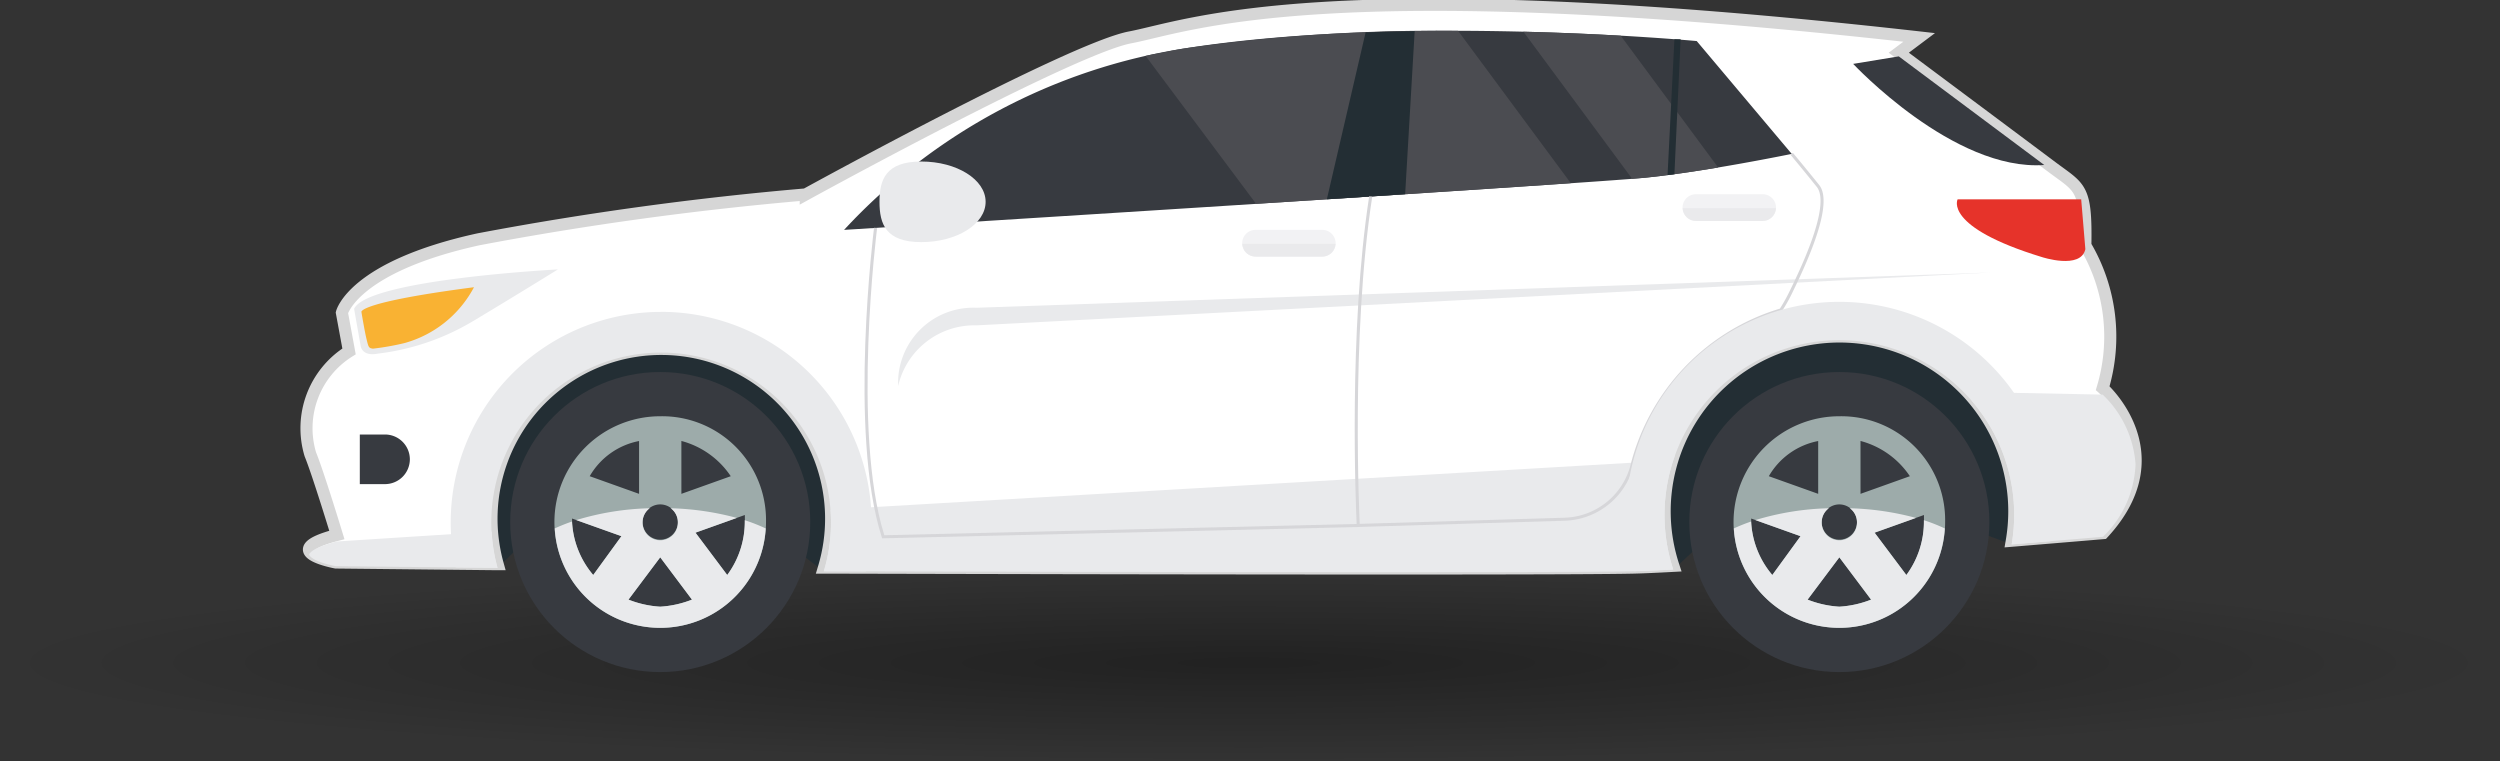
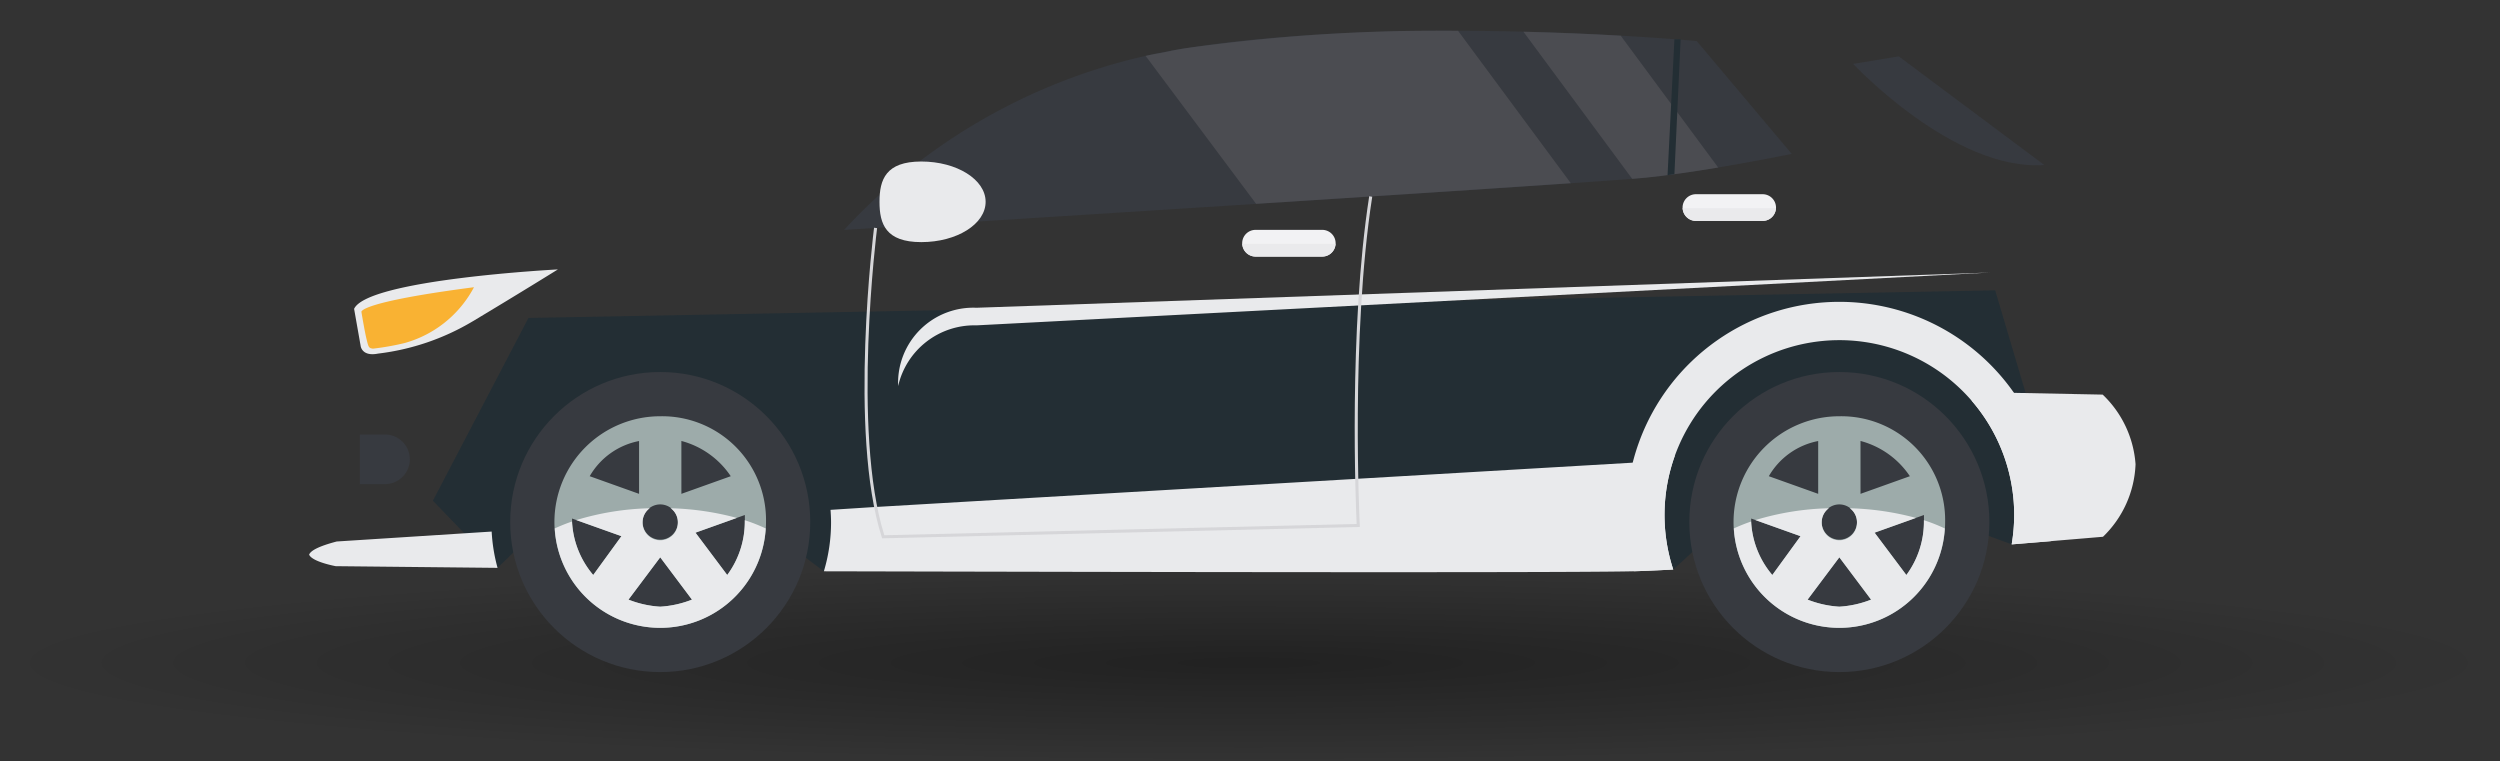
<svg xmlns="http://www.w3.org/2000/svg" width="155.09" height="47.227" viewBox="0 0 155.09 47.227">
  <rect x="0" y="0" width="155.09" height="47.227" fill="#333333" stroke="none" />
  <defs>
    <radialGradient id="a" cx="0.5" cy="0.5" r="6.357" gradientTransform="translate(0.539 0.539) rotate(180) scale(0.079)" gradientUnits="objectBoundingBox">
      <stop offset="0" />
      <stop offset="1" stop-opacity="0" />
    </radialGradient>
  </defs>
  <g transform="translate(-1138 -741.463)">
    <ellipse cx="77.545" cy="6.099" rx="77.545" ry="6.099" transform="translate(1138 776.492)" opacity="0.343" fill="url(#a)" />
    <g transform="translate(-105.603 711.676)">
      <path d="M1275.563,67.481l2.946-2.852h13.212l4.081,3.063,11.688-3.894h35l6.011,3.785,3.361-3.073h13.524l4.11,1.515,2.533-3.769-3.559-11.992-90.99,1.713-5.928,11.337Z" transform="translate(-1.094 -2.466)" fill="#232e34" />
-       <path d="M1374.045,53.867a11.1,11.1,0,0,0-1.075-8.849c.063-3.662-.316-3.549-2.087-4.877s-9.488-7.084-9.488-7.084l1.265-.949c-37-4.175-45.288-.7-48.957,0s-20.114,9.741-20.114,9.741a201.976,201.976,0,0,0-20.3,2.783c-7.78,1.708-8.476,4.555-8.476,4.555l.443,2.4a5.622,5.622,0,0,0-2.4,6.388c.479,1.167,1.645,5,1.645,5-3.859,1.012-.063,1.707-.063,1.707l10.04.105a10.535,10.535,0,1,1,20.24.212c1.53,0,44.646.124,50.176,0,.632-.014,1.492-.053,2.518-.109a10.846,10.846,0,1,1,21.151-3.383,10.972,10.972,0,0,1-.155,1.825c3.35-.276,5.665-.473,5.665-.473C1378.627,57.925,1374.045,53.867,1374.045,53.867Z" fill="#fff" stroke="#d6d6d6" stroke-miterlimit="10" stroke-width="0.75" />
      <g transform="translate(1262.78 54.16)">
        <path d="M1351.876,69.009a10.873,10.873,0,0,1,.108-7.085l-2.4.443-47.48,2.779-2.506.161c.018.257.032.516.032.778a10.554,10.554,0,0,1-.445,3.034c1.53,0,44.646.124,50.176,0C1349.989,69.1,1350.85,69.065,1351.876,69.009Z" transform="translate(-1267.252 -58.051)" fill="#e9eaec" />
        <path d="M1388.451,66.438a6.6,6.6,0,0,0,2.02-4.5,6.61,6.61,0,0,0-2.039-4.319l-5.565-.111-2.575.476a10.8,10.8,0,0,1,2.65,7.1,10.959,10.959,0,0,1-.156,1.825C1386.136,66.636,1388.451,66.438,1388.451,66.438Z" transform="translate(-1277.167 -57.512)" fill="#e9eaec" />
        <path d="M1262.805,68.744c.182.448,1.649.716,1.649.716l10.04.105a10.58,10.58,0,0,1-.365-2.252l-9.611.616C1263.36,68.232,1262.894,68.508,1262.805,68.744Z" transform="translate(-1262.805 -58.71)" fill="#e9eaec" />
      </g>
      <path d="M1304.433,56.048a4.85,4.85,0,0,1,4.857-3.764l62.9-3.278-62.9,2.186A4.664,4.664,0,0,0,1304.433,56.048Z" transform="translate(-5.113 -2.313)" fill="#e9eaec" />
      <path d="M1267.953,60.454h-1.566v3.078h1.566a1.544,1.544,0,0,0,1.539-1.54h0A1.543,1.543,0,0,0,1267.953,60.454Z" transform="translate(-0.463 -3.712)" fill="#373a40" />
      <g transform="translate(1320.663 44.048)">
        <path d="M1333.718,47.648h-4.141a.831.831,0,0,1-.828-.829h0a.83.83,0,0,1,.828-.828h4.141a.83.83,0,0,1,.828.828h0A.831.831,0,0,1,1333.718,47.648Z" transform="translate(-1328.749 -45.992)" fill="#f2f2f4" />
        <path d="M1328.758,46.975a.826.826,0,0,0,.821.793h4.141a.827.827,0,0,0,.821-.793Z" transform="translate(-1328.75 -46.112)" fill="#eaeaec" />
      </g>
      <g transform="translate(1347.983 41.836)">
        <path d="M1364.841,45.128h-4.14a.831.831,0,0,1-.828-.829h0a.83.83,0,0,1,.828-.828h4.14a.831.831,0,0,1,.829.828h0A.831.831,0,0,1,1364.841,45.128Z" transform="translate(-1359.873 -43.472)" fill="#f2f2f4" />
        <path d="M1359.881,44.455a.828.828,0,0,0,.821.793h4.14a.826.826,0,0,0,.821-.793Z" transform="translate(-1359.874 -43.592)" fill="#eaeaec" />
      </g>
      <g transform="translate(1348.402 52.866)">
        <circle cx="9.307" cy="9.307" r="9.307" fill="#373a40" />
        <path d="M1370.04,59.164a6.563,6.563,0,1,0,6.562,6.563A6.445,6.445,0,0,0,1370.04,59.164Zm1.312,1.532a5.319,5.319,0,0,1,3.063,2.187l-3.062,1.094Zm-2.625,0v3.281l-3.062-1.094A4.524,4.524,0,0,1,1368.728,60.7Zm-2.844,8.312a5.531,5.531,0,0,1-1.312-3.281v-.219l3.063,1.095Zm4.156,1.969a6.368,6.368,0,0,1-1.969-.438l1.969-2.625,1.969,2.625A6.369,6.369,0,0,1,1370.04,70.977Zm4.156-1.969-1.969-2.625,3.063-1.094v.219A5.565,5.565,0,0,1,1374.2,69.008Zm-4.156-4.375a1.094,1.094,0,1,1-1.094,1.094A1.093,1.093,0,0,1,1370.04,64.633Z" transform="translate(-1360.733 -56.42)" fill="#9dabaa" />
        <path d="M1375.285,66.406a5.549,5.549,0,0,1-1.086,3.4l-1.969-2.625,2.565-.916a17.439,17.439,0,0,0-4.107-.6,1.075,1.075,0,0,1,.448.86,1.094,1.094,0,1,1-2.187,0,1.073,1.073,0,0,1,.449-.86,17,17,0,0,0-4.564.734l2.8,1-1.75,2.407a5.531,5.531,0,0,1-1.312-3.281v-.038a10.683,10.683,0,0,0-1.074.43,6.554,6.554,0,0,0,13.085,0A11.018,11.018,0,0,0,1375.285,66.406Zm-5.242,5.365a6.394,6.394,0,0,1-1.969-.438l1.969-2.624,1.969,2.624A6.394,6.394,0,0,1,1370.043,71.771Z" transform="translate(-1360.736 -57.214)" fill="#e9eaec" />
      </g>
      <g transform="translate(1275.254 52.866)">
        <circle cx="9.307" cy="9.307" r="9.307" fill="#373a40" />
        <path d="M1286.705,59.164a6.563,6.563,0,1,0,6.562,6.563A6.446,6.446,0,0,0,1286.705,59.164Zm1.312,1.532a5.325,5.325,0,0,1,3.063,2.187l-3.062,1.094Zm-2.625,0v3.281l-3.062-1.094A4.523,4.523,0,0,1,1285.392,60.7Zm-2.843,8.312a5.531,5.531,0,0,1-1.313-3.281v-.219L1284.3,66.6Zm4.156,1.969a6.364,6.364,0,0,1-1.969-.438l1.969-2.625,1.969,2.625A6.375,6.375,0,0,1,1286.705,70.977Zm4.156-1.969-1.969-2.625,3.063-1.094v.219A5.571,5.571,0,0,1,1290.861,69.008Zm-4.156-4.375a1.094,1.094,0,1,1-1.094,1.094A1.093,1.093,0,0,1,1286.705,64.633Z" transform="translate(-1277.398 -56.42)" fill="#9dabaa" />
        <path d="M1291.95,66.406a5.555,5.555,0,0,1-1.086,3.4l-1.969-2.625,2.565-.916a17.445,17.445,0,0,0-4.108-.6,1.073,1.073,0,0,1,.449.86,1.094,1.094,0,1,1-2.187,0,1.072,1.072,0,0,1,.449-.86,16.989,16.989,0,0,0-4.563.734l2.8,1-1.749,2.407a5.531,5.531,0,0,1-1.313-3.281v-.038a10.846,10.846,0,0,0-1.073.43,6.554,6.554,0,0,0,13.085,0A10.929,10.929,0,0,0,1291.95,66.406Zm-5.242,5.365a6.389,6.389,0,0,1-1.969-.438l1.969-2.624,1.969,2.624A6.4,6.4,0,0,1,1286.708,71.771Z" transform="translate(-1277.401 -57.214)" fill="#e9eaec" />
      </g>
      <path d="M1265.983,51.234l.406,2.3s.069.679,1.085.475a14.907,14.907,0,0,0,5.864-2c2.779-1.662,5.288-3.221,5.288-3.221S1266.83,49.4,1265.983,51.234Z" transform="translate(-0.413 -2.287)" fill="#e9eaec" />
      <path d="M1300.612,44.272A36.462,36.462,0,0,1,1321.829,33c13.7-2.136,31.678-.442,31.678-.442l5.894,7s-5.378,1.106-9.062,1.475S1300.612,44.272,1300.612,44.272Z" transform="translate(-4.646 -0.224)" fill="#373a40" />
      <g transform="translate(1314.673 31.7)">
        <path d="M1341.309,31.925A112.072,112.072,0,0,0,1324.435,33c-.3.047-.591.1-.883.154-.643.15-1.01.183-1.626.328l6.852,9.173c7.469-.478,14.865-.958,19.523-1.279Z" transform="translate(-1321.925 -31.925)" fill="#4b4c51" />
        <path d="M1360.708,40.411l-6.047-8.177c-1.688-.1-3.745-.189-6.035-.247l6.747,9.125c.371-.029.656-.054.836-.071C1357.594,40.9,1359.219,40.659,1360.708,40.411Z" transform="translate(-1325.189 -31.932)" fill="#4b4c51" />
      </g>
-       <path d="M1340.181,31.943l-.591,10.121-4.858.314,2.406-10.359Z" transform="translate(-8.817 -0.227)" fill="#232e34" />
      <path d="M1359.238,32.519l-.426,8.429.426-.057.386-8.373Z" transform="translate(-11.761 -0.297)" fill="#232e34" />
      <path d="M1303.149,64.837l-.021-.068c-2.078-6.471-.495-19.075-.479-19.2l.189.024c-.017.126-1.583,12.6.449,19.052l29.3-.7c-.053-1.145-.506-12.059.779-20.33l.188.03c-1.347,8.675-.779,20.271-.772,20.388l0,.1Z" transform="translate(-4.823 -1.654)" fill="#d6d6d9" />
-       <path d="M1336.951,63.757l-.005-.19,12.8-.384a4.365,4.365,0,0,0,4.089-3.237,13.627,13.627,0,0,1,9.275-9.734,10.822,10.822,0,0,0,.648-1.176c2.115-4.319,2.059-5.849,1.641-6.373-.847-1.055-1.62-1.98-1.628-1.99l.146-.121c.008.009.783.936,1.631,1.993.659.823.115,3.034-1.619,6.574a9.855,9.855,0,0,1-.681,1.231l-.02.027-.032.009a13.429,13.429,0,0,0-9.175,9.6,4.553,4.553,0,0,1-4.269,3.384Z" transform="translate(-9.088 -1.279)" fill="#d6d6d9" />
      <g transform="translate(1271.563 48.512)">
        <path d="M1369.113,51.078a13.223,13.223,0,0,0-12.755,16.712c.626-.015,1.458-.052,2.45-.106a10.846,10.846,0,1,1,21.151-3.383,10.959,10.959,0,0,1-.156,1.825l2.43-.2a13.4,13.4,0,0,0,.1-1.624A13.223,13.223,0,0,0,1369.113,51.078Z" transform="translate(-1282.967 -51.078)" fill="#e9eaec" />
-         <path d="M1285.868,51.789a13.056,13.056,0,0,0-12.754,15.851l2.6.027a10.535,10.535,0,1,1,20.24.212l2.607.007a13.057,13.057,0,0,0-12.7-16.1Z" transform="translate(-1272.811 -51.165)" fill="#e9eaec" />
      </g>
      <path d="M1273.483,50.044a6.983,6.983,0,0,1-4.3,3.462,16.066,16.066,0,0,1-1.966.349c-.272-.034-.279-.1-.4-.594s-.317-1.685-.317-1.685S1266.3,50.979,1273.483,50.044Z" transform="translate(-0.476 -2.439)" fill="#f9b233" />
-       <path d="M1386.972,43.832h-7.666s-.912,1.705,5.219,3.58c0,0,2.421.8,2.705-.487Z" transform="translate(-14.26 -1.68)" fill="#e6332a" />
      <path d="M1309.7,43.66c0,1.382-1.787,2.5-3.991,2.5s-2.593-1.121-2.593-2.5.389-2.5,2.593-2.5S1309.7,42.278,1309.7,43.66Z" transform="translate(-4.953 -1.353)" fill="#e9eaec" />
      <path d="M1374.759,33.729l-2.829.466s6.237,6.68,11.855,6.272Z" transform="translate(-13.364 -0.445)" fill="#373a40" />
    </g>
  </g>
</svg>